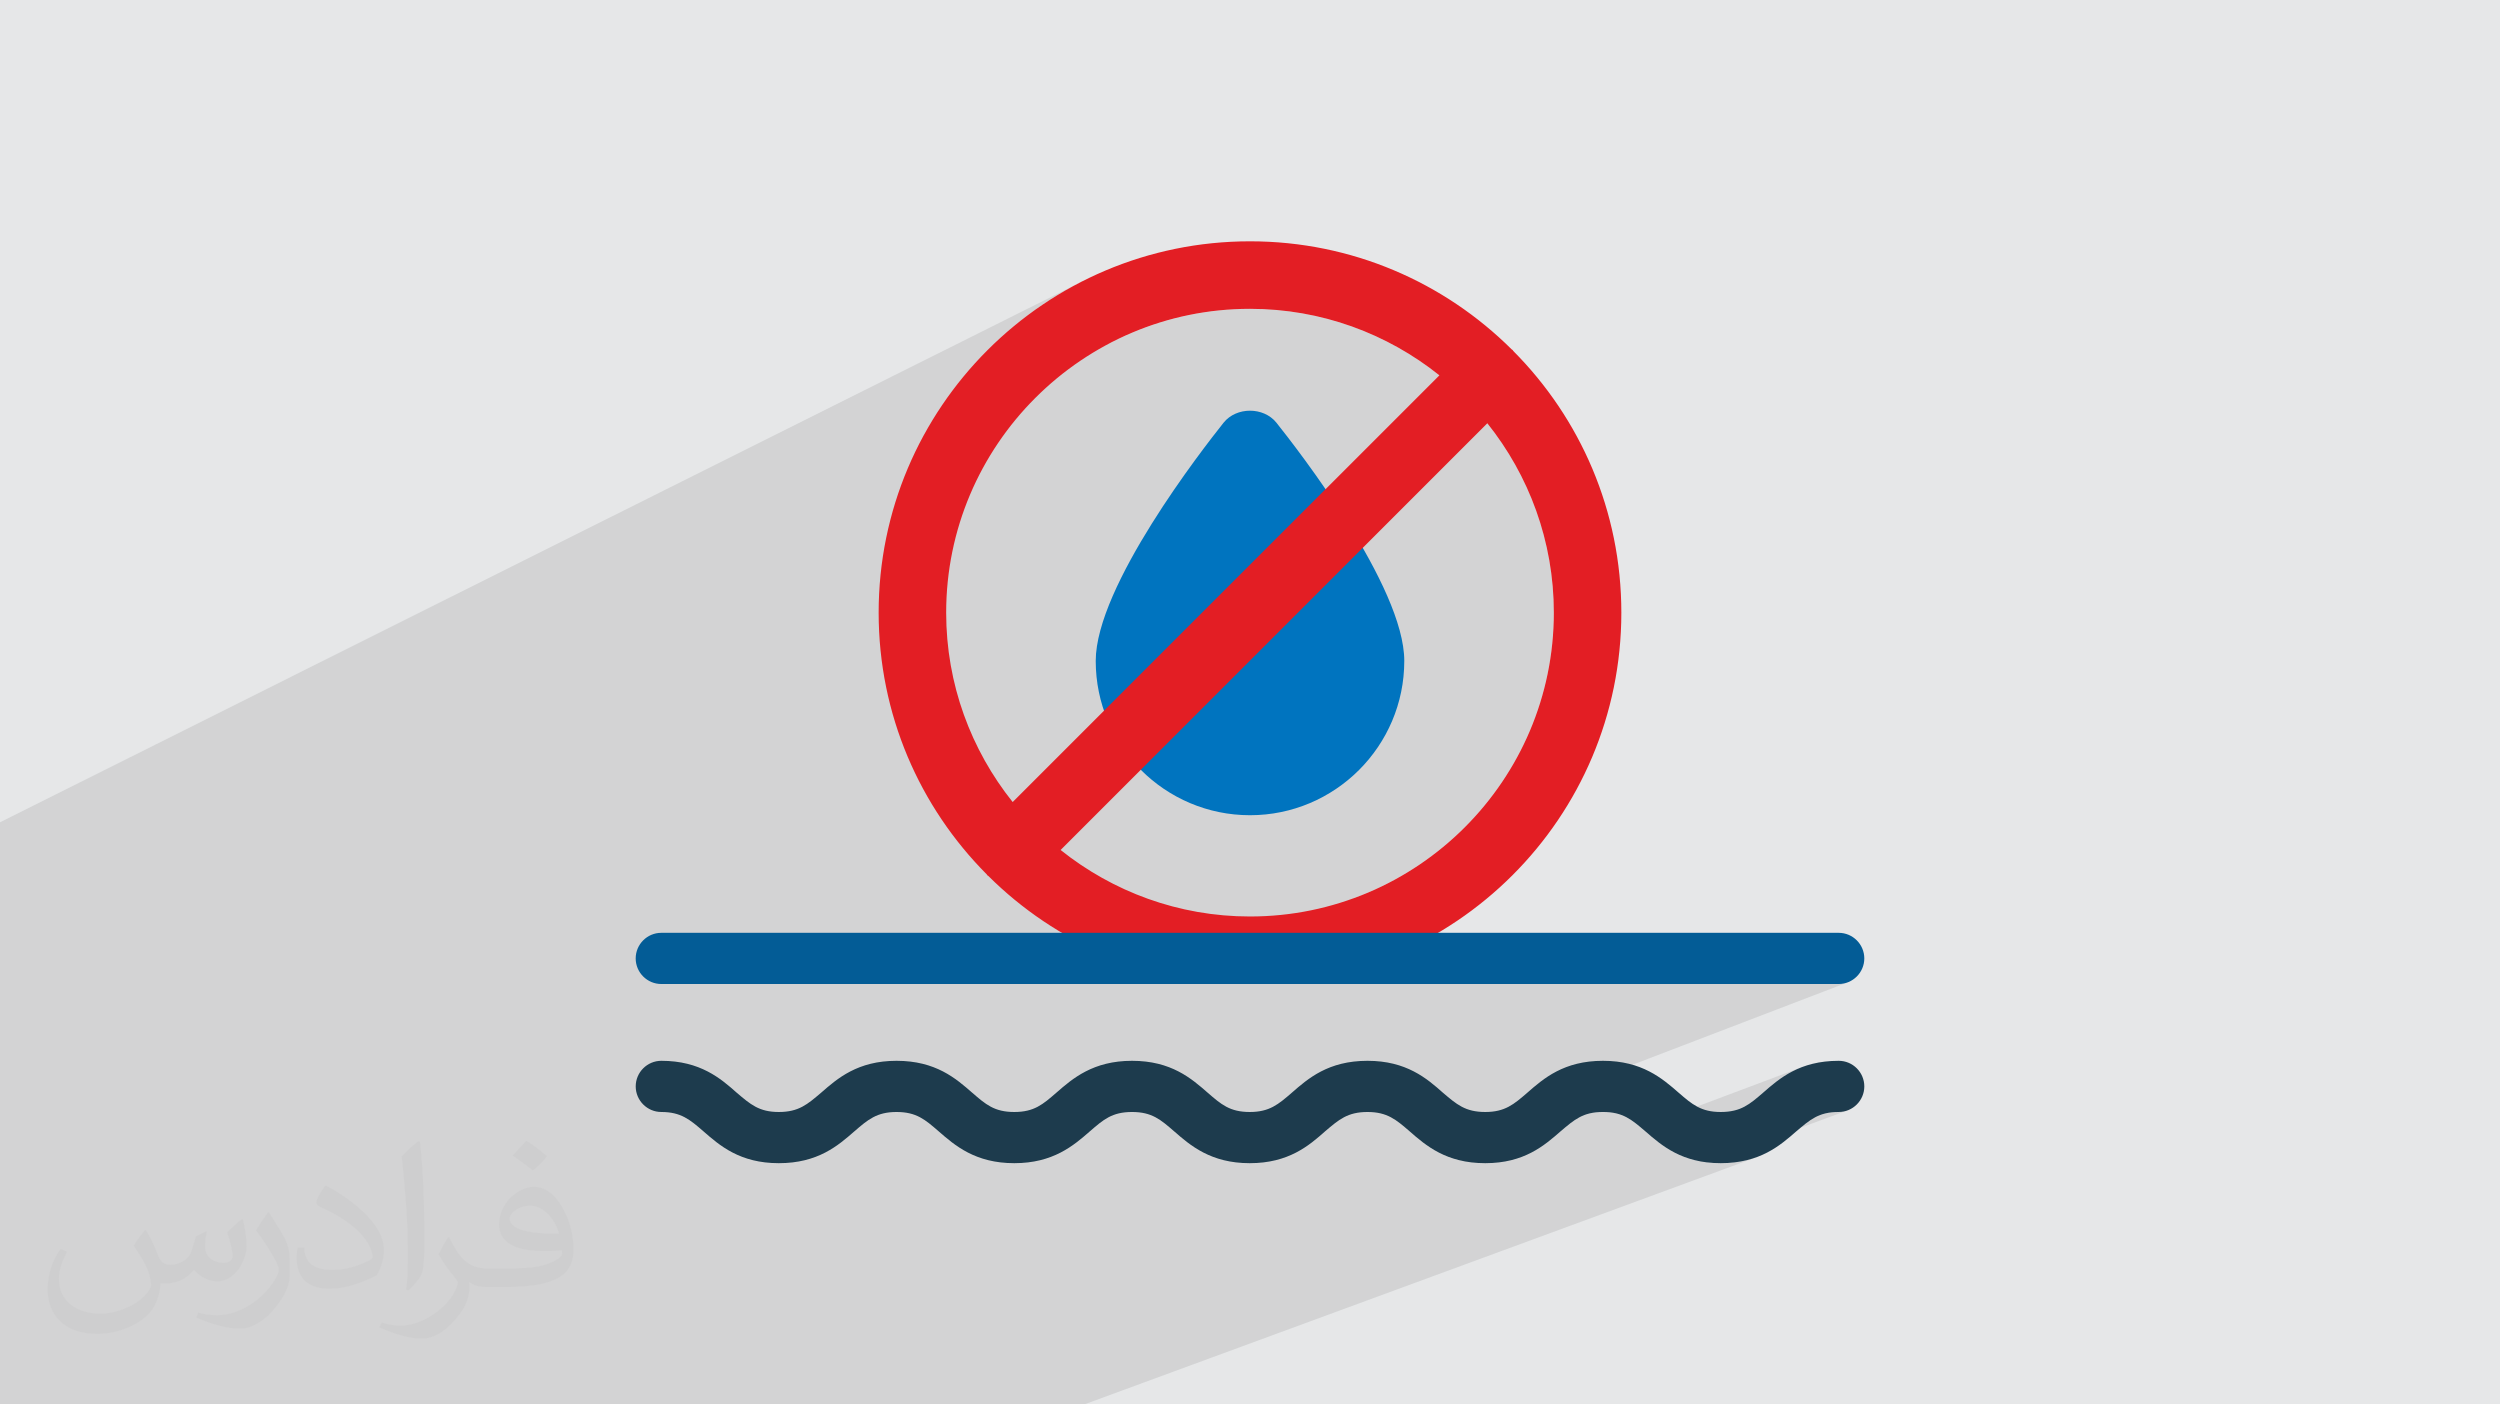
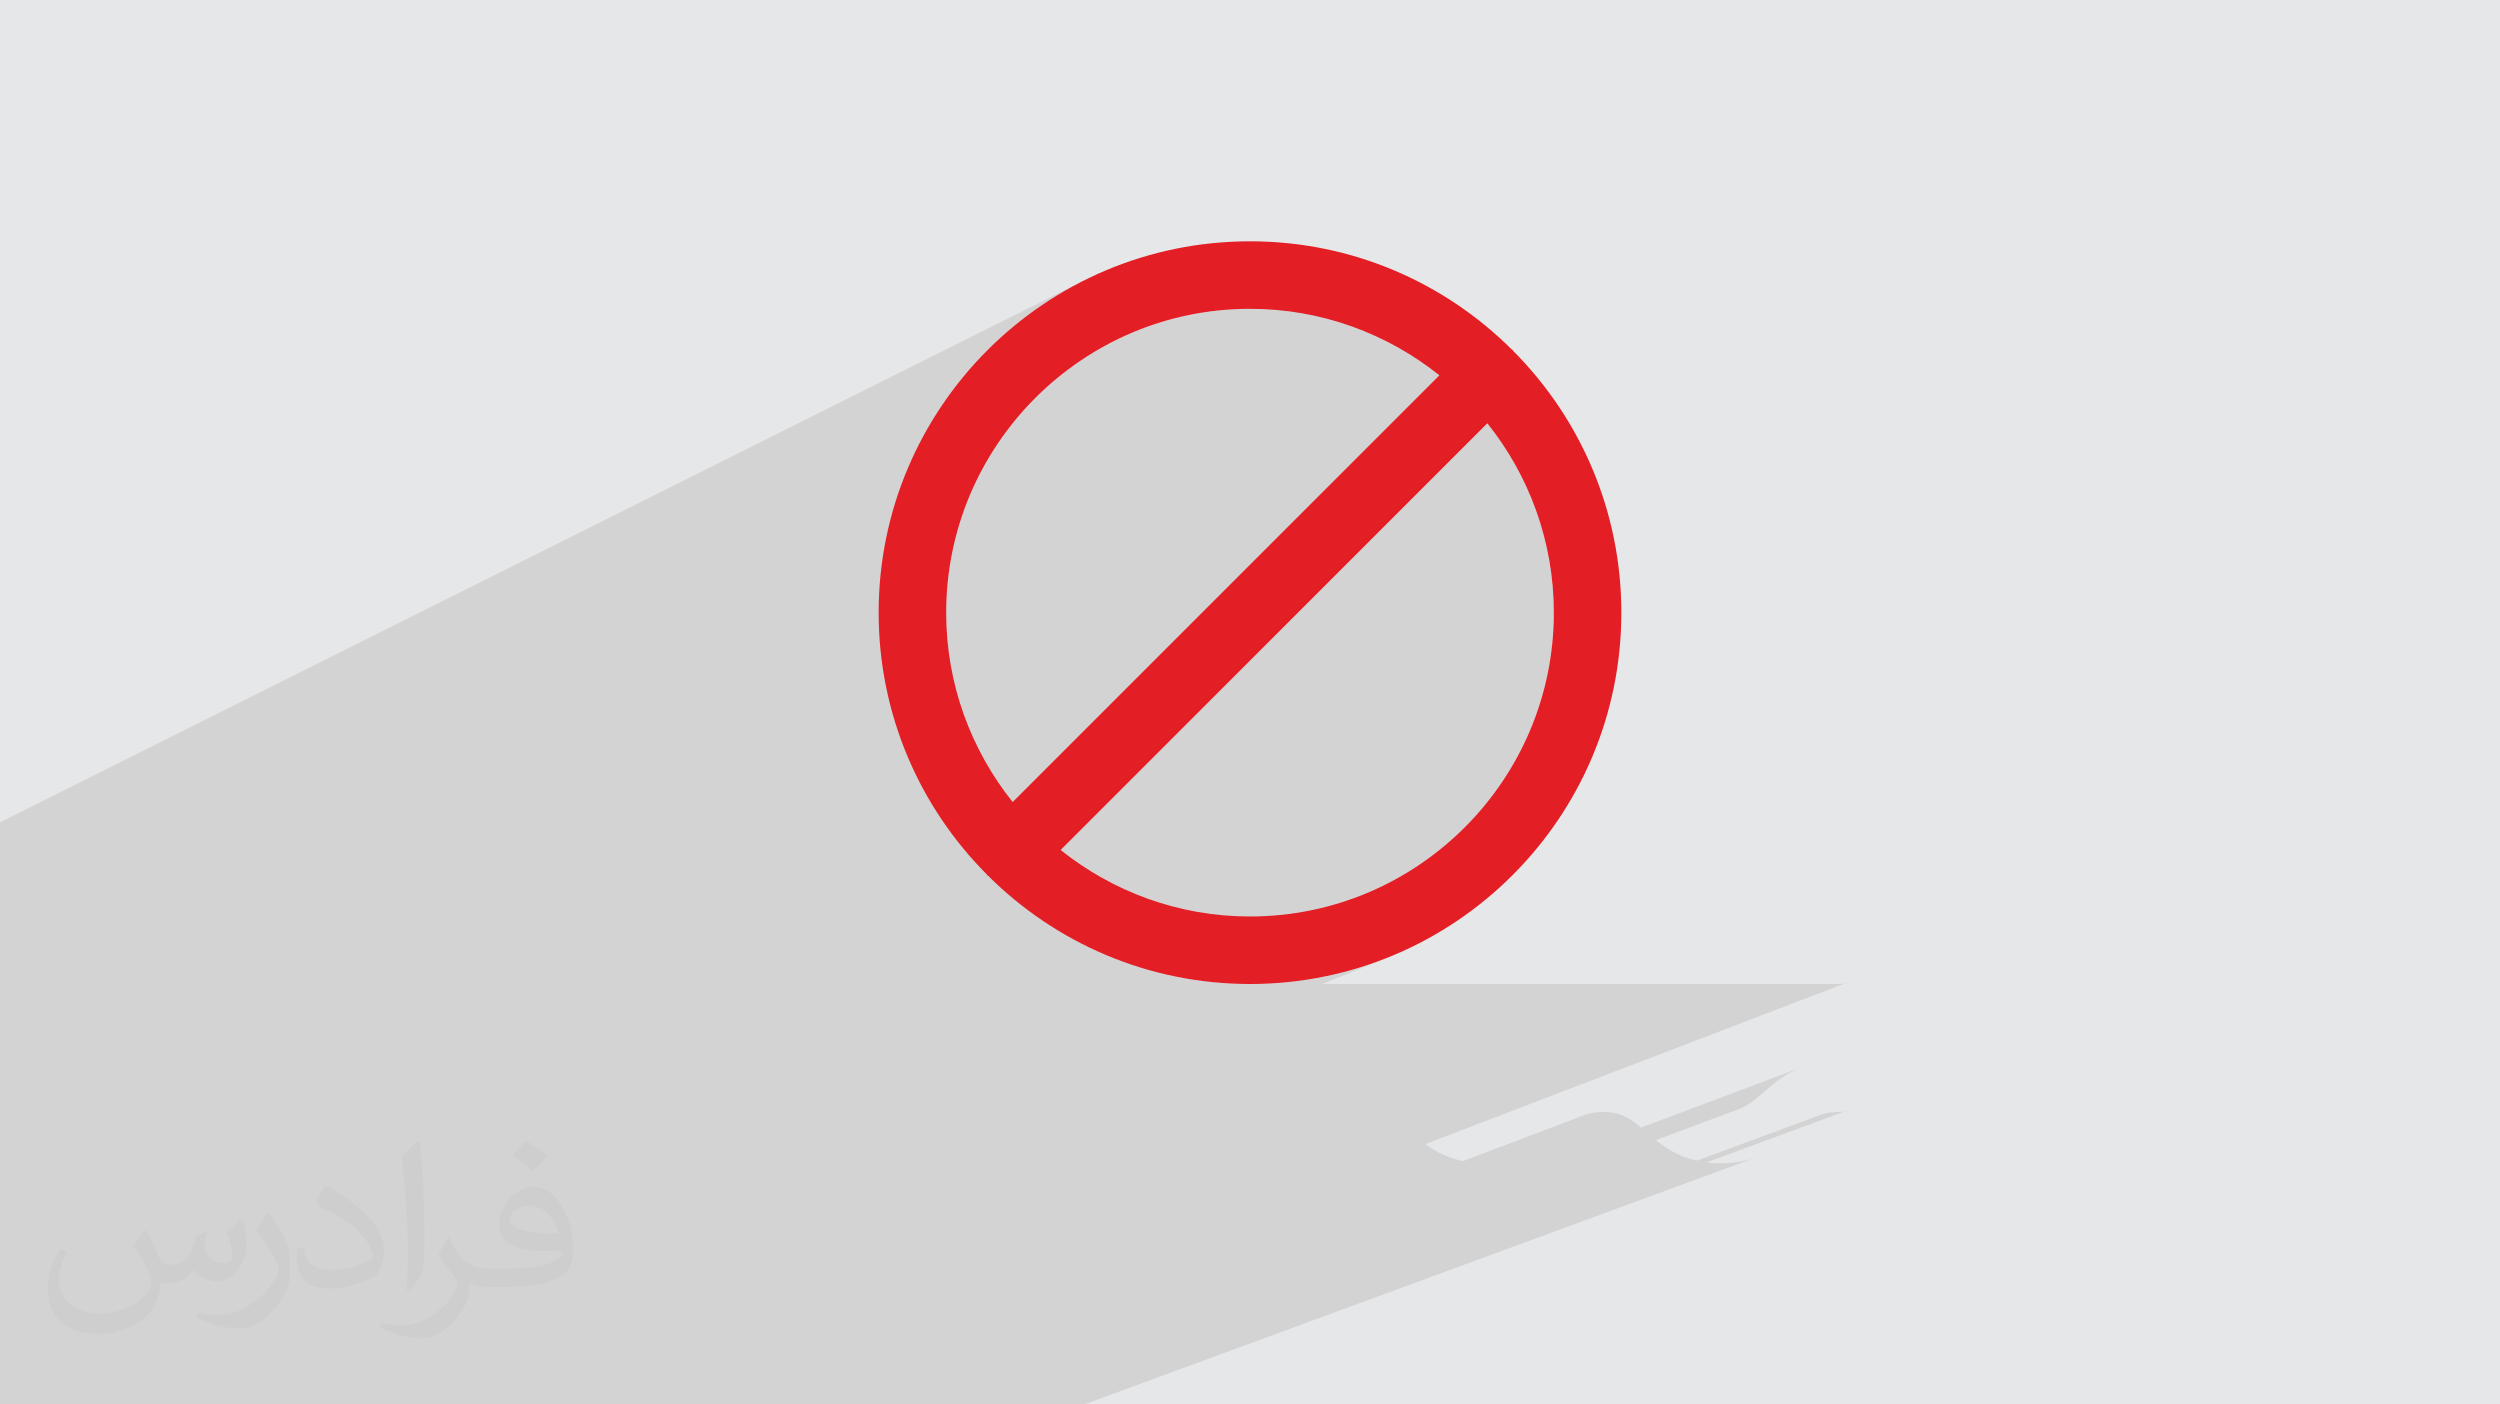
<svg xmlns="http://www.w3.org/2000/svg" xml:space="preserve" width="94.192mm" height="52.917mm" version="1.1" style="shape-rendering:geometricPrecision; text-rendering:geometricPrecision; image-rendering:optimizeQuality; fill-rule:evenodd; clip-rule:evenodd" viewBox="0 0 9404.92 5283.66">
  <defs>
    <style type="text/css">
   
    .fil0 {fill:#E6E7E8}
    .fil4 {fill:#E31E24;fill-rule:nonzero}
    .fil3 {fill:#0074BF;fill-rule:nonzero}
    .fil6 {fill:#035C96;fill-rule:nonzero}
    .fil5 {fill:#1D3B4D;fill-rule:nonzero}
    .fil2 {fill:#373435;fill-opacity:0.031}
    .fil1 {fill:#2B2A29;fill-opacity:0.102}
   
  </style>
  </defs>
  <g id="Layer_x0020_1">
    <polygon class="fil0" points="-0,0 9404.92,0 9404.92,5283.66 -0,5283.66 " />
    <path class="fil1" d="M-0 3951.93l0 -86.43 0 -7.37 0 -91 0 -315.38 0 -111.32 0 -247.06 4097.09 -2047.7 -60.24 30.87 -58.5 33.66 -56.68 36.35 -54.78 38.97 -52.78 41.49 -50.7 43.93 -48.54 46.27 -46.27 48.53 -43.92 50.7 -41.5 52.79 -38.97 54.78 -36.35 56.68 -30.1 52.32 729.77 -358.28 50.61 -22.93 51.88 -20.51 53.07 -18 54.19 -15.44 55.24 -12.79 56.21 -10.07 57.11 -7.29 57.94 -4.42 58.7 -1.49 25.18 0.27 25.04 0.83 24.9 1.36 24.77 1.89 24.61 2.42 24.46 2.95 24.29 3.45 24.14 3.96 23.96 4.47 23.78 4.96 23.6 5.46 23.41 5.95 23.22 6.43 23.03 6.9 22.83 7.38 22.61 7.84 22.4 8.29 22.18 8.75 21.95 9.2 21.71 9.64 21.48 10.06 21.23 10.49 20.99 10.91 20.72 11.34 20.47 11.74 20.2 12.15 19.93 12.55 19.65 12.95 19.37 13.33 19.08 13.71 18.79 14.1 18.48 14.46 -428.25 428.25 2.31 3.33 14.64 21.6 591.65 -272.85 14.46 18.49 14.1 18.78 13.71 19.08 13.33 19.37 12.95 19.65 12.55 19.93 12.15 20.2 11.74 20.47 11.34 20.73 10.91 20.98 10.49 21.24 10.06 21.48 9.64 21.71 9.2 21.95 8.75 22.18 8.29 22.4 7.84 22.61 7.38 22.83 6.9 23.03 6.43 23.21 5.95 23.42 5.46 23.6 4.96 23.78 4.47 23.96 3.96 24.14 3.45 24.29 2.95 24.46 2.42 24.61 1.89 24.77 1.36 24.9 0.83 25.04 0.27 25.18 -1.49 58.7 -4.42 57.94 -7.29 57.11 -10.07 56.21 -12.79 55.24 -15.44 54.19 -18 53.07 -20.51 51.88 -22.93 50.61 -25.28 49.28 -27.57 47.86 -29.77 46.39 -31.9 44.82 -33.98 43.19 -35.96 41.5 -37.88 39.73 -39.73 37.88 -41.5 35.96 -43.19 33.98 -44.82 31.9 -46.39 29.77 -47.86 27.57 -49.28 25.28 -50.61 22.93 -749.69 310.4 25.27 5.48 34.09 6.51 34.37 5.67 34.65 4.83 34.91 3.97 35.16 3.12 35.41 2.24 35.63 1.35 35.46 0.44 0.6 0.01 71.63 -1.82 70.9 -5.4 69.86 -8.9 68.77 -12.29 67.56 -15.62 66.27 -18.84 64.89 -21.98 63.42 -25.03 -270.78 109.87 1942.01 0 19.34 -1.97 18.05 -5.63 -1592.75 609.94 4.27 3.15 14.68 9.97 15.52 9.57 16.44 9.06 17.44 8.42 18.52 7.68 19.7 6.81 20.96 5.83 14.92 3.17 456.23 -173.1 9.97 -3.4 10.51 -2.83 11.15 -2.24 11.88 -1.63 12.7 -0.99 13.6 -0.34 13.6 0.34 12.7 0.99 11.88 1.63 11.15 2.24 10.51 2.83 9.97 3.4 9.51 3.95 9.14 4.48 8.86 4.99 8.67 5.47 8.56 5.94 8.54 6.38 8.62 6.81 8.78 7.21 2.38 2.01 605.31 -227.4 -18.52 7.68 -17.44 8.42 -16.44 9.06 -15.52 9.57 -14.68 9.96 -13.93 10.25 -13.25 10.42 -12.67 10.48 -12.15 10.41 -11.74 10.23 -9.22 7.95 -8.91 7.6 -8.7 7.21 -8.57 6.81 -8.53 6.39 -8.56 5.94 -8.69 5.47 -8.9 4.99 -9.19 4.48 -9.57 3.95 -314.23 117.41 9.9 7.79 13.91 10.25 14.66 9.97 15.49 9.57 16.4 9.06 17.39 8.42 18.46 7.68 19.62 6.81 20.87 5.83 7.57 1.62 463.98 -171.55 9.96 -3.4 10.52 -2.83 11.15 -2.24 11.88 -1.63 12.7 -0.99 13.6 -0.34 19.34 -1.97 18.05 -5.63 -533.9 197.09 0.9 0.13 25.07 2.2 26.63 0.76 26.8 -0.76 25.22 -2.2 23.7 -3.53 22.3 -4.73 20.96 -5.83 19.7 -6.81 -2533.71 931.66 -68.5 0 -56.6 0 -15.37 0 -35.61 0 -334.24 0 -67.22 0 -52.61 0 -47.9 0 -143.55 0 -69.36 0 -60.54 0 -36.33 0 -286.36 0 -15.48 0 -30.76 0 -63.62 0 -61.72 0 -32.82 0 -163.68 0 -71.16 0 -48.23 0 -37.04 0 -331.17 0 -59.82 0 -70.81 0 -17.75 0 -184.89 0 -72.74 0 -35.94 0 -37.72 0 -329.38 0 -56.4 0 -6.3 0 -73.6 0 -2.34 0 -164.47 0 -41.65 0 -74.68 0 -23.62 0 -38.04 0 -162.74 0 -165.53 0 -51.79 0 -76.97 0 -12.01 0 -189.17 0 0 -47.82 0 -110.16 0 -16.07 0 -58.38 0 -139.5 0 -3.71 0 -4.33 0 -46.44 0 -53.87 0 -0.01 0 -9.63 0 -91.79 0 -35.84 0 -0.01 0 -57.51 0 -435.95 0 -220.72zm7013.48 135.07l0 0z" />
    <path class="fil2" d="M548.54 4627.69c17.95,27.21 29.6,53.36 40.96,82.43 8.45,16.91 12.93,48.09 52.57,48.09 11.61,0 28.28,-3.42 43.06,-11.61 16.63,-8.73 29.32,-21.94 35.94,-42l15.85 -53.36 38.57 -19.02 2.64 2.64c-5.27,20.09 -6.59,39.36 -6.59,54.43 0,44.63 38.57,61.56 69.22,61.56 17.95,0 34.09,-8.73 34.09,-25.11 0,-21.13 -8.98,-57.06 -20.62,-89.29 17.95,-17.95 35.94,-35.94 56.53,-50.47l3.17 1.6c8.98,38.04 14,75.56 14,100.66 0,24.57 -10.83,51.79 -19.81,69.49 -18.49,34.87 -51.25,62.62 -90.87,62.62 -30.1,0 -63.65,-15.07 -86.66,-43.06l-1.32 0c-21.66,26.96 -55.22,51.25 -108.86,51.25l-16.63 0c-2.64,35.41 -10.29,60.49 -21.94,82.95 -31.95,62.34 -126.81,106.47 -216.1,106.47 -124.17,0 -186.51,-71.59 -186.51,-166.96 0,-58.91 19.27,-113.6 48.88,-152.42l24.29 10.04c-18.49,35.41 -30.91,68.68 -30.91,101.45 0,89.29 72.66,131.83 156.4,131.83 77.68,0 173.83,-49.41 191.28,-106.72 -6.59,-62.62 -30.1,-91.93 -66.04,-148.99 10.83,-19.02 24.83,-38.04 42.28,-58.38l3.17 0 0 0 0 0 -0.02 -0.09zm1432.13 -336.04c26.15,16.39 51.79,35.66 76.87,57.85 -14,19.81 -31.45,37.79 -53.11,53.64 -25.11,-20.34 -50.19,-37.79 -75.84,-56.27 17.42,-19.55 34.62,-38.29 52.04,-55.22l0 0 0 0 0 0 0 0 0 0 0.03 0zm13.47 244.11c-42.28,0 -76.87,27.75 -76.87,48.34 0,44.13 84.53,57.85 185.72,57.31 -12.68,-51.79 -57.06,-105.68 -108.86,-105.68l0.01 0.03zm-94.86 236.19c54.96,0 103.04,-1.6 139.74,-10.83 40.96,-10.29 75.56,-30.91 75.56,-45.17 0,-3.7 0,-8.19 -1.32,-11.89 -22.98,2.11 -49.41,2.11 -72.38,2.11 -74.49,0 -131.55,-16.91 -154.02,-58.66 -5.55,-11.61 -9.51,-24.57 -9.51,-39.36 0,-40.43 17.42,-79.79 48.09,-107 25.61,-22.45 53.89,-36.44 82.67,-36.44 52.04,0 93.51,41.75 122.57,107.54 15.85,35.94 26.68,77.4 26.68,129.72 0,34.87 -9.51,64.19 -31.17,85.85 -40.43,39.11 -114.92,53.89 -229.04,53.89l-51.79 0 0 0 -13.47 0c-28.28,0 -48.62,-5.02 -64.72,-17.42l-2.64 0c0.79,6.59 1.32,12.93 1.32,19.02 0,25.61 -8.45,58.38 -25.61,84.53 -50.72,75.3 -105.68,108.04 -153.24,108.04 -48.09,0 -107,-18.49 -160.11,-42.54l9.51 -18.49c17.17,7.13 40.96,11.89 73.7,11.89 85.85,0 198.66,-82.43 212.66,-163 -3.17,-6.59 -8.98,-15.32 -17.17,-24.57 -25.11,-29.85 -40.96,-54.68 -55.75,-80.83 12.68,-25.11 24.29,-45.17 35.13,-63.4l4.49 -0.53c36.72,74.77 69.99,117.55 144.23,117.55l11.61 0 0 0 53.89 0 0 0 0 0 0 0 0 0 0 0 0.09 0.01zm-371.98 79c6.34,-34.34 6.87,-72.91 6.87,-108.86l0 -53.36c0,-99.6 -12.68,-244.36 -22.98,-338.68 17.95,-19.27 43.06,-42 62.87,-57.31l5.81 1.6c13.47,118.62 16.63,256 16.63,383.06 0,33.3 -1.32,65.79 -4.49,89.55 -1.85,30.1 -19.27,52.83 -56.53,87.7l-8.19 -3.7zm-382.8 -157.19c1.85,46.77 24.83,83.49 105.15,83.49 49.93,0 92.19,-12.93 138.96,-35.13 8.45,-3.7 12.93,-8.73 12.93,-12.93 0,-29.32 -22.45,-68.15 -60.23,-103.55 -36.72,-33.3 -85.34,-62.62 -130.76,-82.18 -15.6,-6.59 -20.62,-13.47 -20.62,-20.09 0,-13.47 17.95,-41.75 32.77,-62.09l5.02 -0.53c52.04,27.21 110.17,67.64 153.24,112.53 39.11,41.47 63.4,83.49 63.4,129.19 0,33.81 -10.29,65.51 -26.96,95.11 -57.06,28.79 -117.83,50.72 -178.06,50.72 -73.17,0 -123.1,-34.34 -123.1,-114.92 0,-8.73 0,-22.19 3.17,-39.64l25.11 0 0 0 0 0 0 0 0 0 0 0 -0.02 0zm-132.37 -132.9l45.45 73.45c16.63,27.21 32.23,56.81 32.23,103.55l0 59.7c0,48.34 -30.91,100.13 -80.83,151.38 -39.11,34.62 -73.7,49.41 -105.68,49.41 -47.55,0 -101.98,-14.79 -164.85,-41.75l7.13 -18.49c19.81,5.27 42.79,9.77 71.06,9.77 90.36,-0.53 182.8,-66.57 225.08,-147.15 5.02,-9.26 6.87,-17.95 6.87,-24.04 0,-9.26 -5.02,-19.55 -8.98,-28.79 -22.98,-43.31 -48.62,-82.95 -76.87,-119.68 14.79,-23.25 29.6,-45.7 45.7,-67.9l3.7 0.53 0 0 0 0 0 0 0 0 0 0 -0.02 0.01z" />
-     <path class="fil3" d="M5282.86 2486.42c0,320.05 -260.35,580.4 -580.39,580.4 -320.05,0 -580.39,-260.36 -580.39,-580.4 0,-280.67 401.32,-796.29 481.33,-896.62 48.27,-59.69 149.86,-59.69 198.12,0 80.02,100.33 481.34,615.96 481.34,896.62l-0.01 0z" />
    <path class="fil4" d="M5693.08 1320.55c-1.28,-1.28 -1.28,-2.55 -2.55,-3.81 -1.27,-1.26 -2.55,-1.27 -3.8,-2.54 -252.74,-251.47 -600.72,-406.4 -984.27,-406.4 -770.89,0 -1397.02,626.11 -1397.02,1397.02 0,383.54 154.95,731.52 406.4,984.26 1.28,1.27 1.28,2.55 2.55,3.8 1.27,1.27 2.55,1.28 3.8,2.55 252.74,251.46 600.72,406.4 984.26,406.4 770.9,0 1397.02,-626.11 1397.02,-1397.02 0,-383.55 -154.95,-731.53 -406.4,-984.26zm-990.61 -158.75c269.24,0 516.9,93.98 712.47,250.19l-1605.29 1605.29c-156.21,-195.58 -250.19,-443.23 -250.19,-712.47 0,-629.93 513.08,-1143.01 1143.01,-1143.01zm0 2286.02c-269.24,0 -516.9,-93.99 -712.47,-250.19l1605.29 -1605.3c156.21,195.58 250.19,443.24 250.19,712.48 0,629.93 -513.08,1143.01 -1143.01,1143.01z" />
-     <path class="fil5" d="M7013.48 4086.99c0,52.96 -43.33,96.29 -96.29,96.29 -75.12,0 -107.85,28.89 -158.88,72.21 -61.64,53.93 -137.7,120.37 -285.03,120.37 -146.37,0 -222.43,-66.44 -284.06,-120.37 -51.03,-43.32 -83.77,-72.21 -158.88,-72.21 -75.11,0 -107.85,28.89 -158.89,72.21 -61.63,53.93 -137.69,120.37 -284.06,120.37 -147.33,0 -223.39,-66.44 -285.02,-120.37 -50.07,-43.32 -83.78,-72.21 -157.92,-72.21 -75.12,0 -107.86,28.89 -158.89,72.21 -60.66,53.93 -137.69,120.37 -284.06,120.37 -146.36,0 -223.39,-66.44 -285.03,-120.37 -50.06,-43.32 -82.8,-72.21 -157.92,-72.21 -75.11,0 -107.85,28.89 -157.92,72.21 -61.63,53.93 -138.66,120.37 -285.02,120.37 -146.37,0 -223.4,-66.44 -285.03,-120.37 -50.07,-43.32 -82.81,-72.21 -157.92,-72.21 -74.15,0 -107.85,28.89 -157.92,72.21 -61.63,53.93 -137.7,120.37 -285.03,120.37 -146.36,0 -222.43,-66.44 -284.06,-120.37 -50.07,-43.32 -83.77,-72.21 -157.92,-72.21 -52.96,0 -96.29,-43.33 -96.29,-96.29 0,-52.97 43.33,-96.29 96.29,-96.29 146.36,0 223.39,66.44 284.06,120.36 51.03,43.33 83.77,72.22 157.92,72.22 75.11,0 107.85,-28.89 158.88,-72.22 61.63,-53.92 137.7,-120.36 284.06,-120.36 147.34,0 223.4,66.44 285.03,120.36 50.07,43.33 82.81,72.22 157.92,72.22 75.12,0 107.85,-28.89 157.92,-72.22 61.63,-53.92 138.66,-120.36 285.03,-120.36 147.33,0 223.39,66.44 285.03,120.36 50.06,43.33 82.8,72.22 157.92,72.22 74.15,0 107.85,-28.89 157.92,-72.22 61.63,-53.92 137.69,-120.36 285.03,-120.36 146.36,0 223.39,66.44 284.06,120.36 51.03,43.33 83.77,72.22 158.88,72.22 74.15,0 107.85,-28.89 157.92,-72.22 61.63,-53.92 137.7,-120.36 285.03,-120.36 146.36,0 223.39,66.44 285.02,120.36 50.07,43.33 83.78,72.22 157.92,72.22 75.12,0 108.82,-28.89 158.89,-72.22 61.63,-53.92 137.69,-120.36 285.02,-120.36 52.96,0 96.29,43.32 96.29,96.29l0 0z" />
-     <path class="fil6" d="M2391.44 3605.53c0,-52.96 43.33,-96.29 96.29,-96.29l4429.46 0c52.96,0 96.29,43.33 96.29,96.29 0,52.96 -43.33,96.29 -96.29,96.29l-4429.46 -0.01c-52.96,0 -96.29,-43.32 -96.29,-96.29l0 0.01z" />
  </g>
</svg>